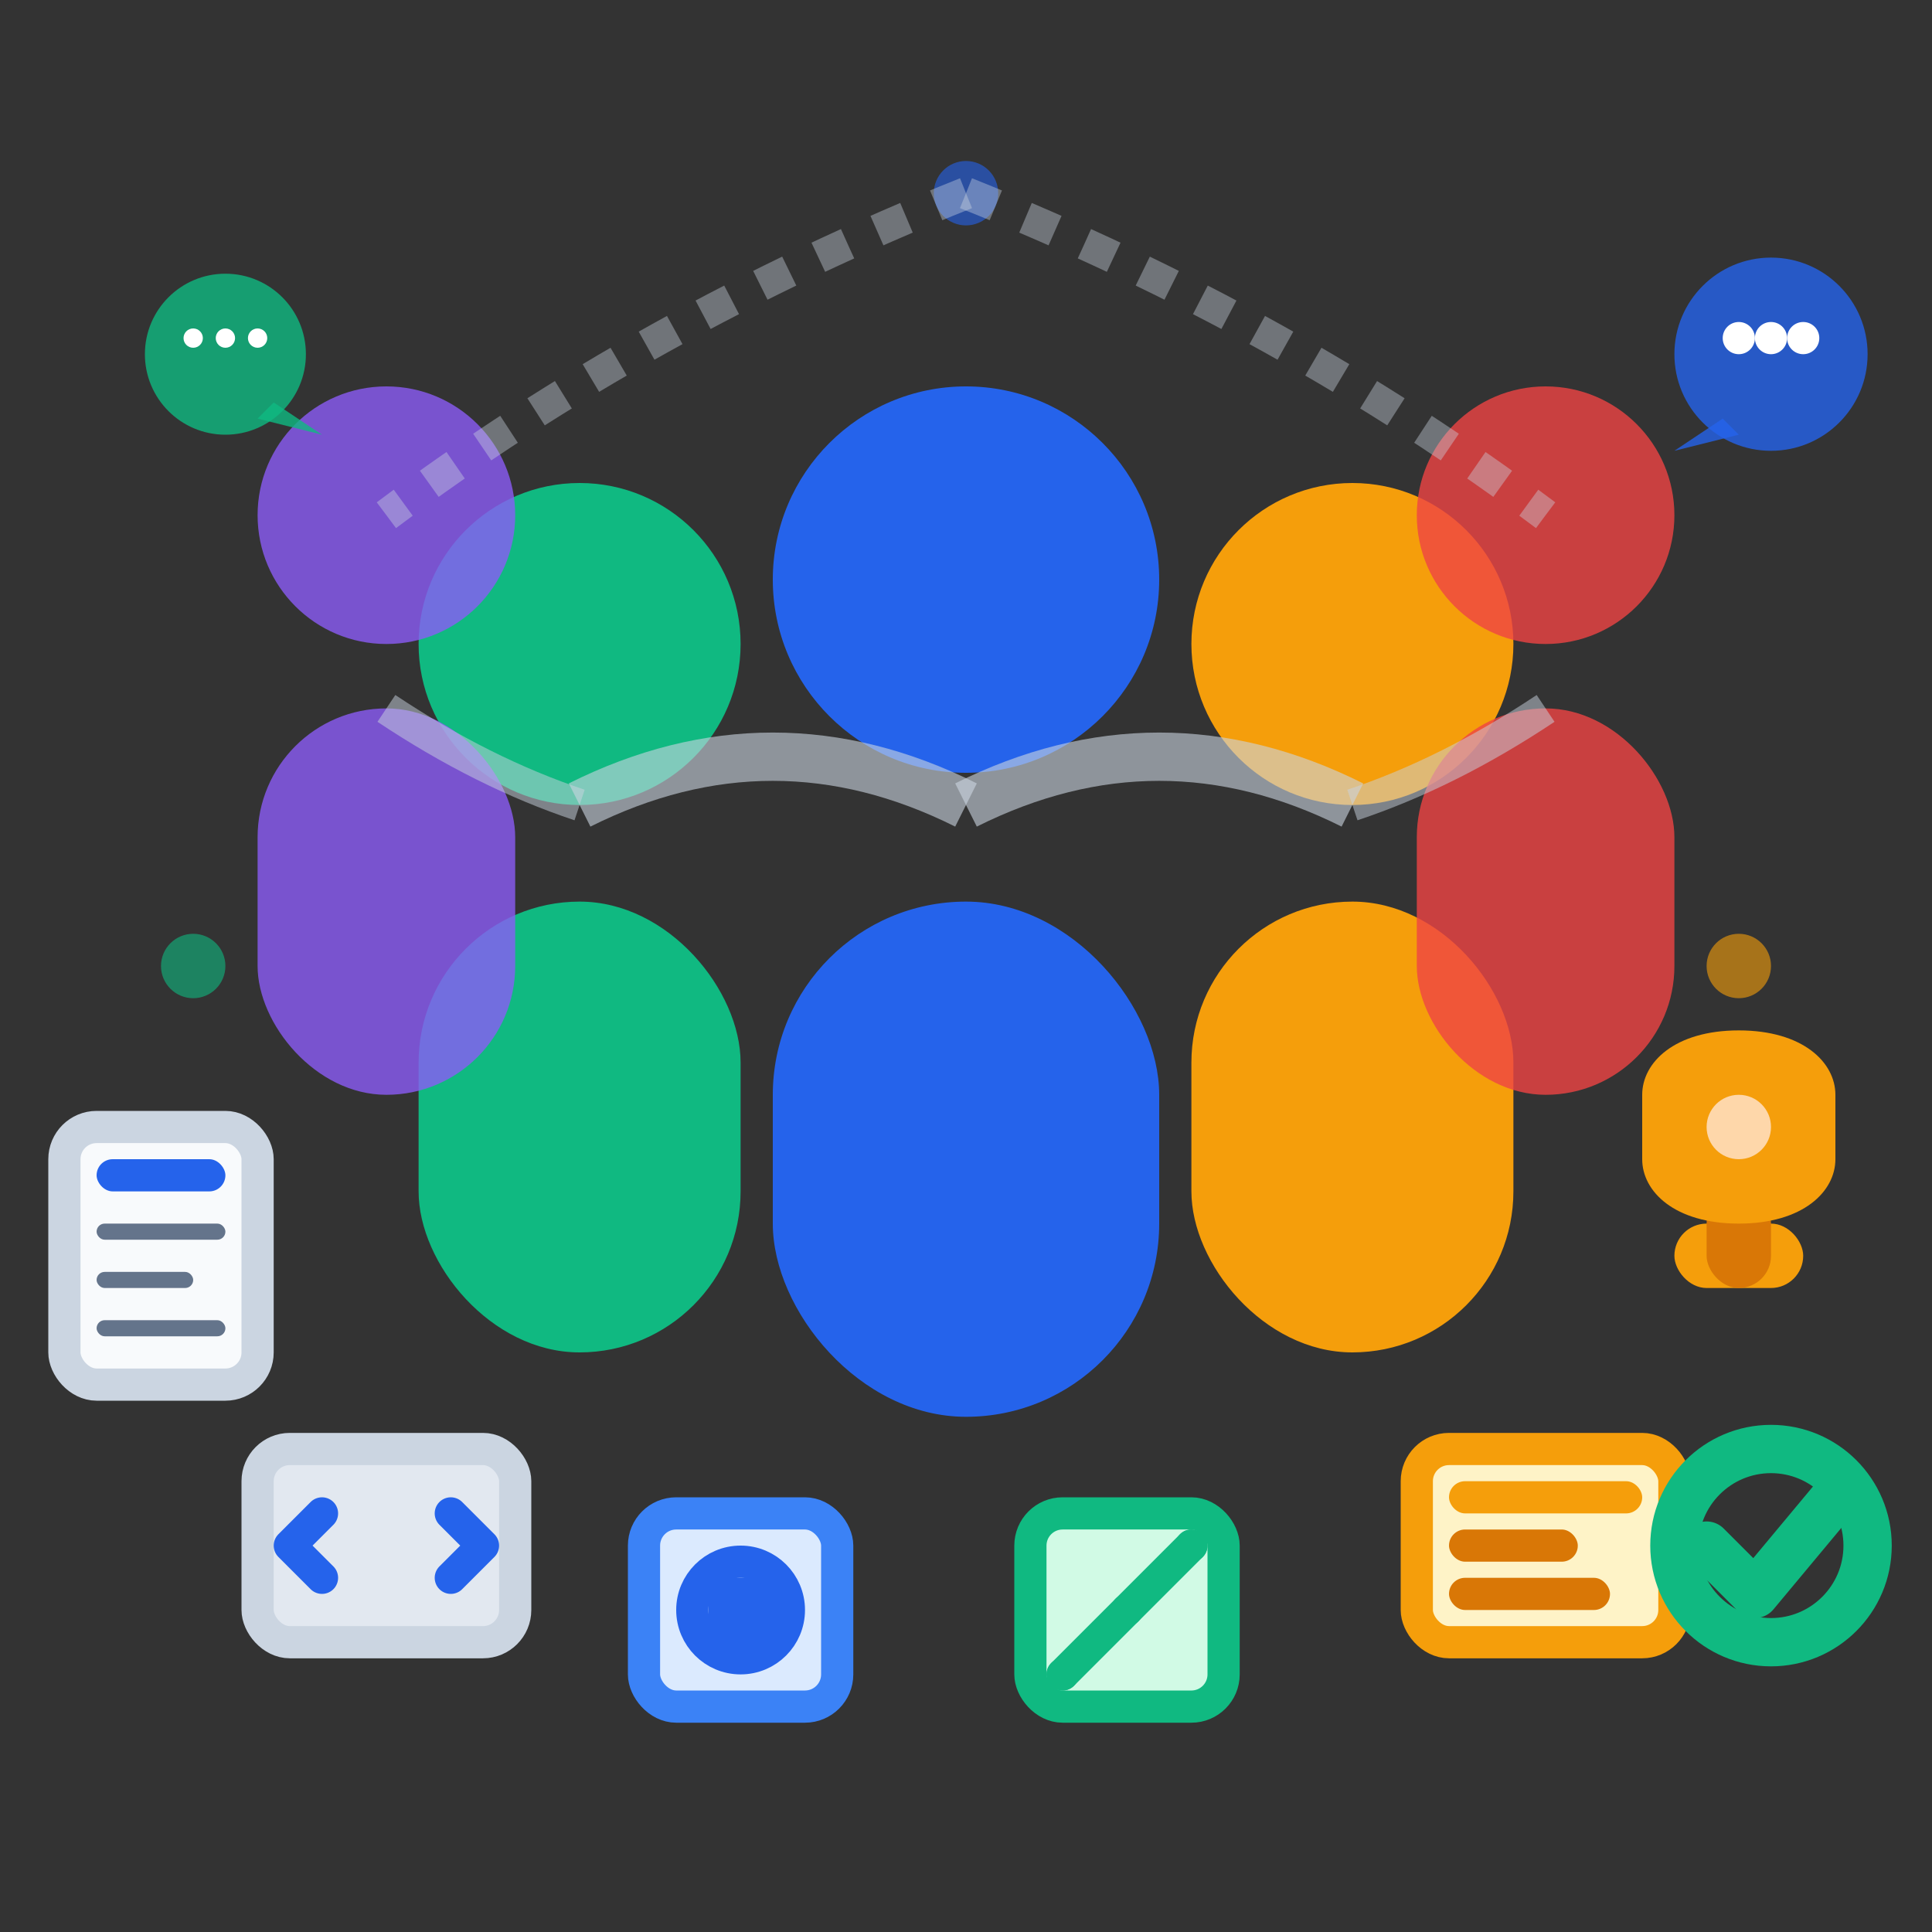
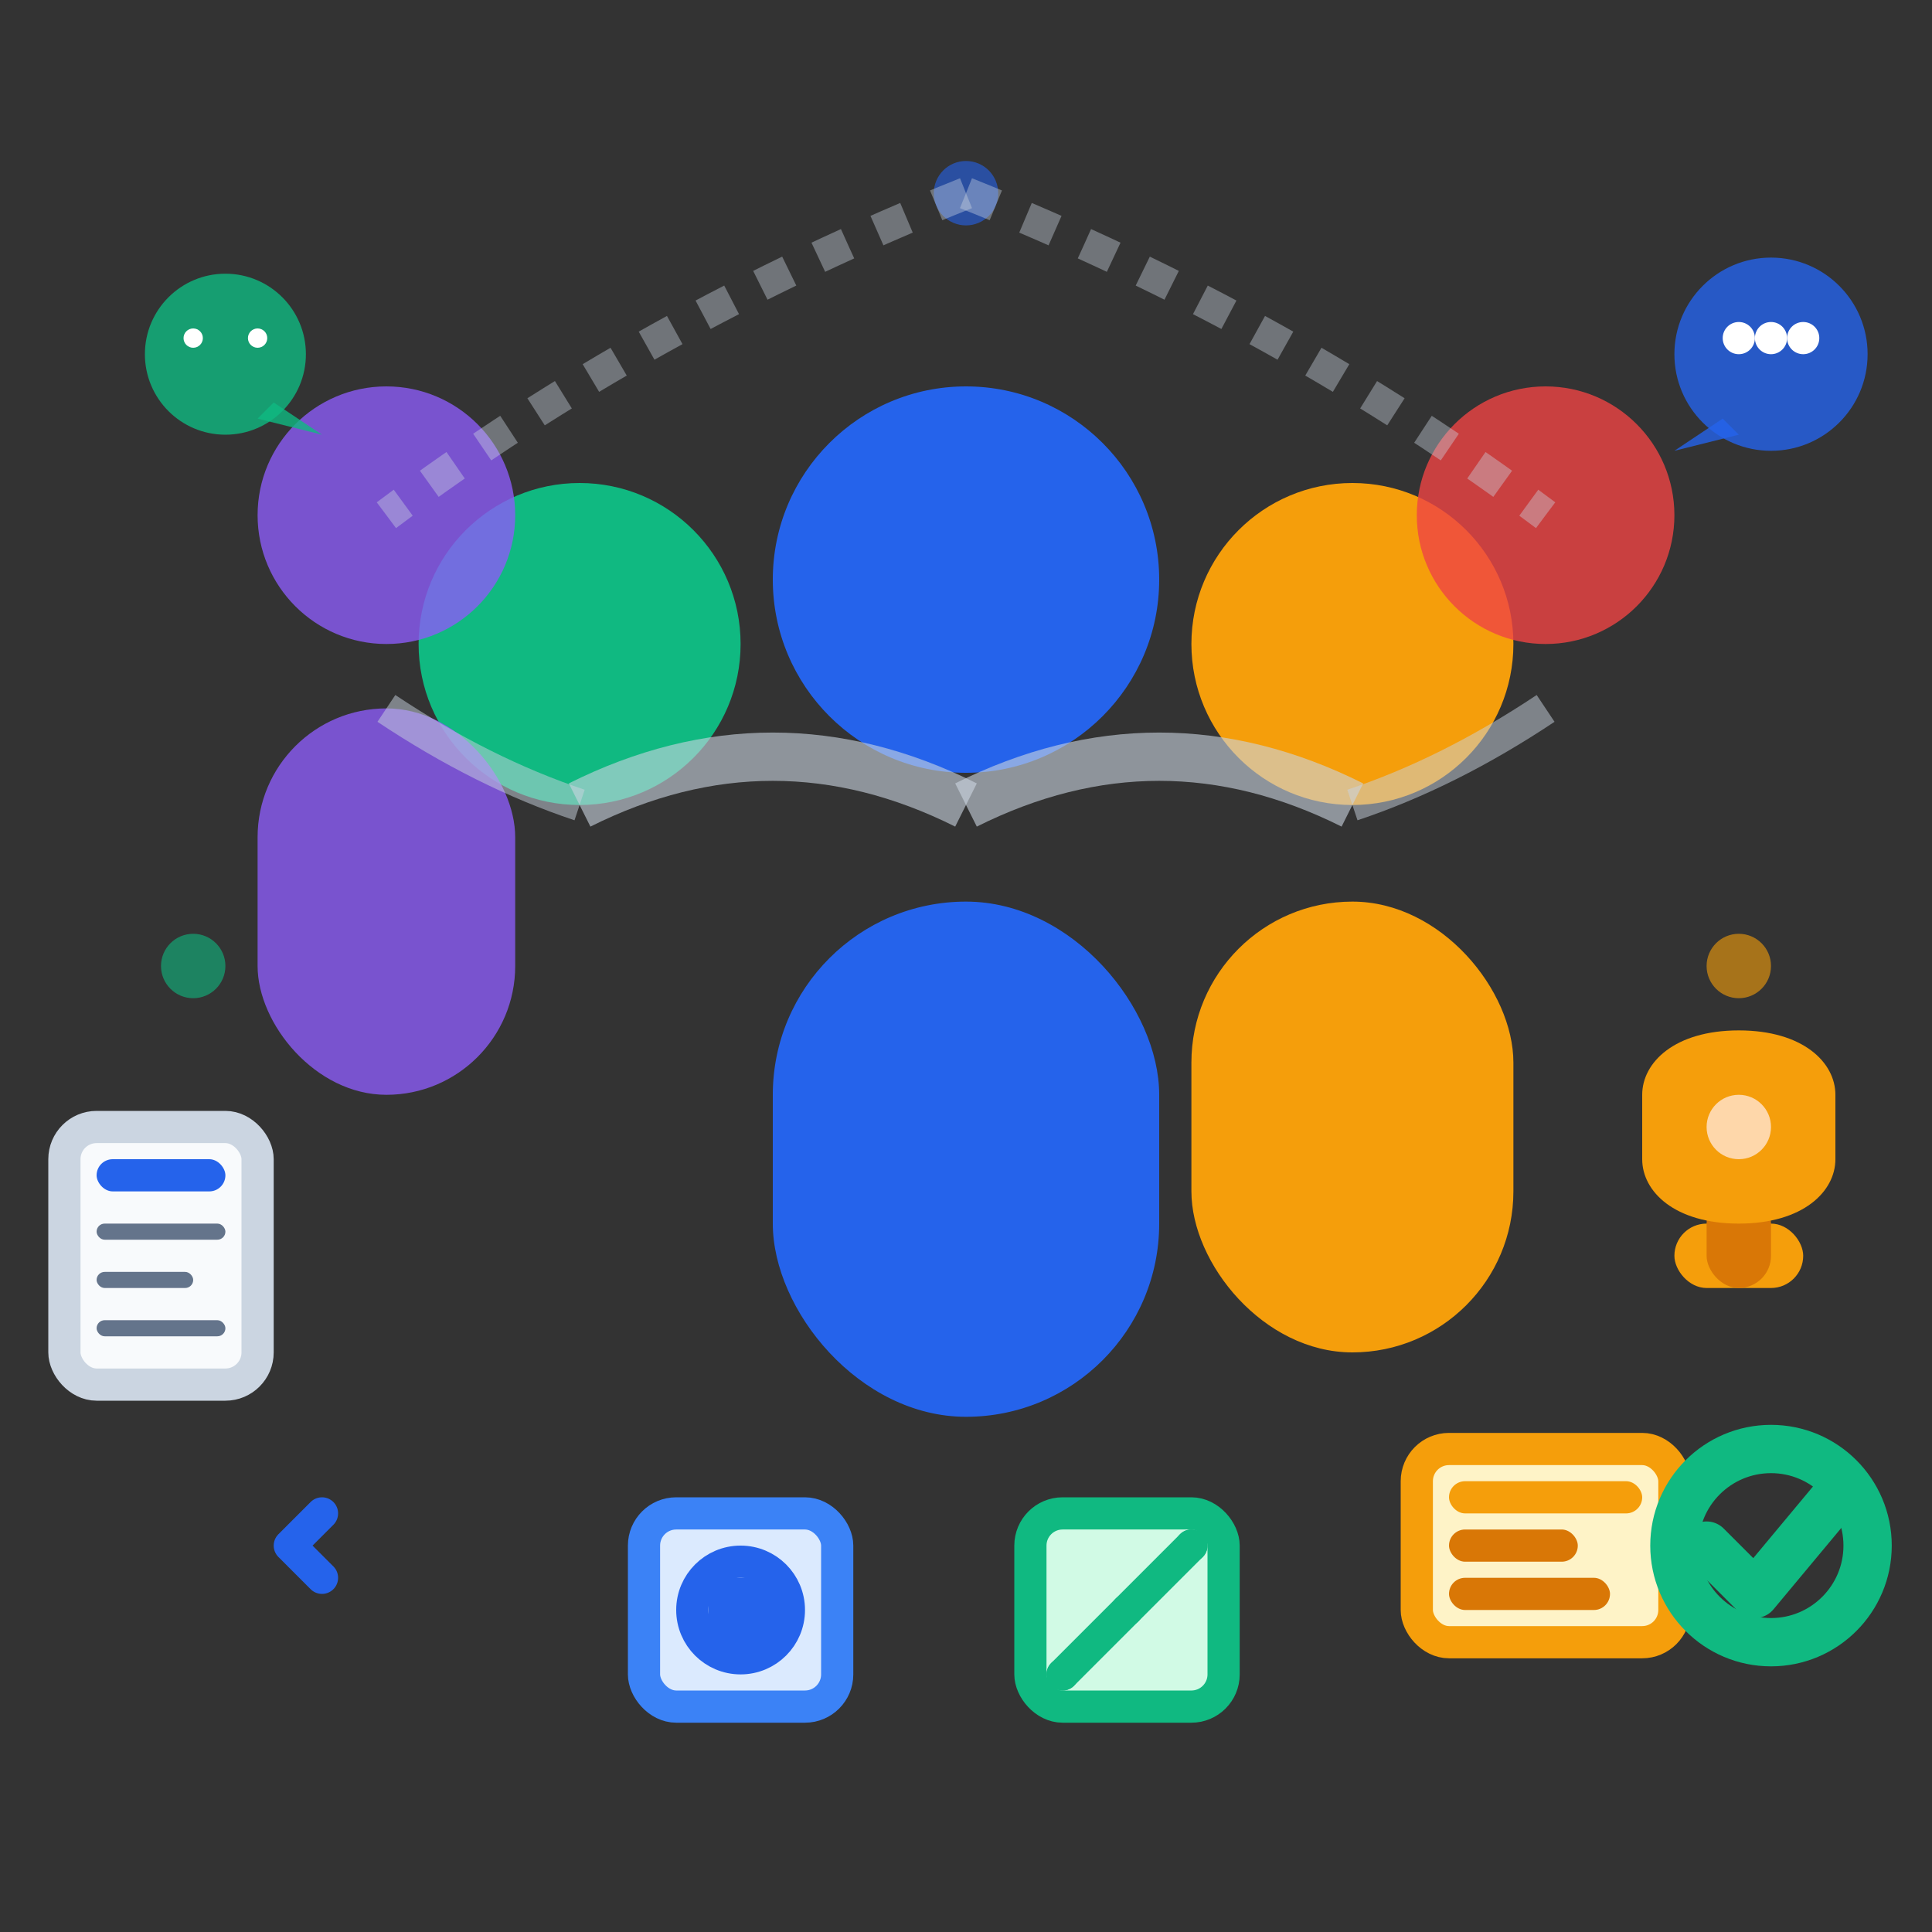
<svg xmlns="http://www.w3.org/2000/svg" width="60" height="60" viewBox="0 0 60 60" fill="none">
  <rect x="0" y="0" width="60" height="60" fill="#333333" stroke="none" />
  <circle cx="30" cy="18" r="6" fill="#2563EB" />
  <rect x="24" y="28" width="12" height="16" rx="6" fill="#2563EB" />
  <circle cx="18" cy="20" r="5" fill="#10B981" />
-   <rect x="13" y="28" width="10" height="14" rx="5" fill="#10B981" />
  <circle cx="42" cy="20" r="5" fill="#F59E0B" />
  <rect x="37" y="28" width="10" height="14" rx="5" fill="#F59E0B" />
  <circle cx="12" cy="16" r="4" fill="#8B5CF6" opacity="0.8" />
  <rect x="8" y="22" width="8" height="12" rx="4" fill="#8B5CF6" opacity="0.8" />
  <circle cx="48" cy="16" r="4" fill="#EF4444" opacity="0.8" />
-   <rect x="44" y="22" width="8" height="12" rx="4" fill="#EF4444" opacity="0.8" />
  <path d="M18 25 Q24 22 30 25" stroke="#CBD5E1" stroke-width="1.5" fill="none" opacity="0.6" />
  <path d="M30 25 Q36 22 42 25" stroke="#CBD5E1" stroke-width="1.5" fill="none" opacity="0.6" />
  <path d="M12 22 Q15 24 18 25" stroke="#CBD5E1" stroke-width="1" fill="none" opacity="0.5" />
  <path d="M42 25 Q45 24 48 22" stroke="#CBD5E1" stroke-width="1" fill="none" opacity="0.5" />
  <g transform="translate(8, 45)">
-     <rect x="0" y="0" width="8" height="6" rx="1" fill="#E2E8F0" stroke="#CBD5E1" stroke-width="1" />
    <path d="M2 2 L1 3 L2 4" stroke="#2563EB" stroke-width="1" fill="none" stroke-linecap="round" stroke-linejoin="round" />
-     <path d="M6 2 L7 3 L6 4" stroke="#2563EB" stroke-width="1" fill="none" stroke-linecap="round" stroke-linejoin="round" />
  </g>
  <g transform="translate(20, 47)">
    <rect x="0" y="0" width="6" height="6" rx="1" fill="#DBEAFE" stroke="#3B82F6" stroke-width="1" />
    <circle cx="3" cy="3" r="1.5" fill="none" stroke="#2563EB" stroke-width="1" />
    <rect x="2" y="2" width="2" height="2" rx="0.5" fill="#2563EB" />
  </g>
  <g transform="translate(32, 47)">
    <rect x="0" y="0" width="6" height="6" rx="1" fill="#D1FAE5" stroke="#10B981" stroke-width="1" />
    <path d="M1 5 L3 3 L5 1" stroke="#10B981" stroke-width="1" fill="none" stroke-linecap="round" />
    <circle cx="3" cy="3" r="0.5" fill="#10B981" />
    <circle cx="1" cy="5" r="0.5" fill="#10B981" />
    <circle cx="5" cy="1" r="0.5" fill="#10B981" />
  </g>
  <g transform="translate(44, 45)">
    <rect x="0" y="0" width="8" height="6" rx="1" fill="#FEF3C7" stroke="#F59E0B" stroke-width="1" />
    <rect x="1" y="1" width="6" height="1" rx="0.5" fill="#F59E0B" />
    <rect x="1" y="2.5" width="4" height="1" rx="0.5" fill="#D97706" />
    <rect x="1" y="4" width="5" height="1" rx="0.5" fill="#D97706" />
  </g>
  <g transform="translate(52, 8)">
    <circle cx="3" cy="3" r="3" fill="#2563EB" opacity="0.8" />
    <circle cx="2" cy="2.5" r="0.5" fill="#FFFFFF" />
    <circle cx="3" cy="2.5" r="0.5" fill="#FFFFFF" />
    <circle cx="4" cy="2.5" r="0.5" fill="#FFFFFF" />
    <path d="M1.5 5 L0 6 L2 5.5" fill="#2563EB" opacity="0.8" />
  </g>
  <g transform="translate(4, 8)">
    <circle cx="3" cy="3" r="2.5" fill="#10B981" opacity="0.8" />
    <circle cx="2" cy="2.5" r="0.3" fill="#FFFFFF" />
-     <circle cx="3" cy="2.5" r="0.3" fill="#FFFFFF" />
    <circle cx="4" cy="2.5" r="0.3" fill="#FFFFFF" />
    <path d="M4.5 4.5 L6 5.5 L4 5" fill="#10B981" opacity="0.8" />
  </g>
  <g transform="translate(50, 32)">
    <rect x="2" y="6" width="4" height="2" rx="1" fill="#F59E0B" />
    <rect x="3" y="5" width="2" height="3" rx="1" fill="#D97706" />
    <path d="M1 2 C1 1 2 0 4 0 C6 0 7 1 7 2 L7 4 C7 5 6 6 4 6 C2 6 1 5 1 4 L1 2 Z" fill="#F59E0B" />
    <circle cx="4" cy="3" r="1" fill="#FED7AA" />
  </g>
  <g transform="translate(2, 35)">
    <rect x="0" y="0" width="6" height="8" rx="1" fill="#F8FAFC" stroke="#CBD5E1" stroke-width="1" />
    <rect x="1" y="1" width="4" height="1" rx="0.5" fill="#2563EB" />
    <rect x="1" y="3" width="4" height="0.5" rx="0.25" fill="#64748B" />
    <rect x="1" y="4.5" width="3" height="0.5" rx="0.25" fill="#64748B" />
    <rect x="1" y="6" width="4" height="0.5" rx="0.25" fill="#64748B" />
  </g>
  <g transform="translate(52, 45)">
    <circle cx="3" cy="3" r="3" fill="none" stroke="#10B981" stroke-width="1.5" />
    <path d="M1 3 L2.5 4.5 L5 1.5" stroke="#10B981" stroke-width="1.5" fill="none" stroke-linecap="round" stroke-linejoin="round" />
  </g>
  <circle cx="30" cy="6" r="1" fill="#2563EB" opacity="0.6" />
  <circle cx="6" cy="30" r="1" fill="#10B981" opacity="0.6" />
  <circle cx="54" cy="30" r="1" fill="#F59E0B" opacity="0.6" />
  <path d="M30 6 Q20 10 12 16" stroke="#CBD5E1" stroke-width="1" fill="none" opacity="0.4" stroke-dasharray="1,1" />
  <path d="M30 6 Q40 10 48 16" stroke="#CBD5E1" stroke-width="1" fill="none" opacity="0.4" stroke-dasharray="1,1" />
</svg>